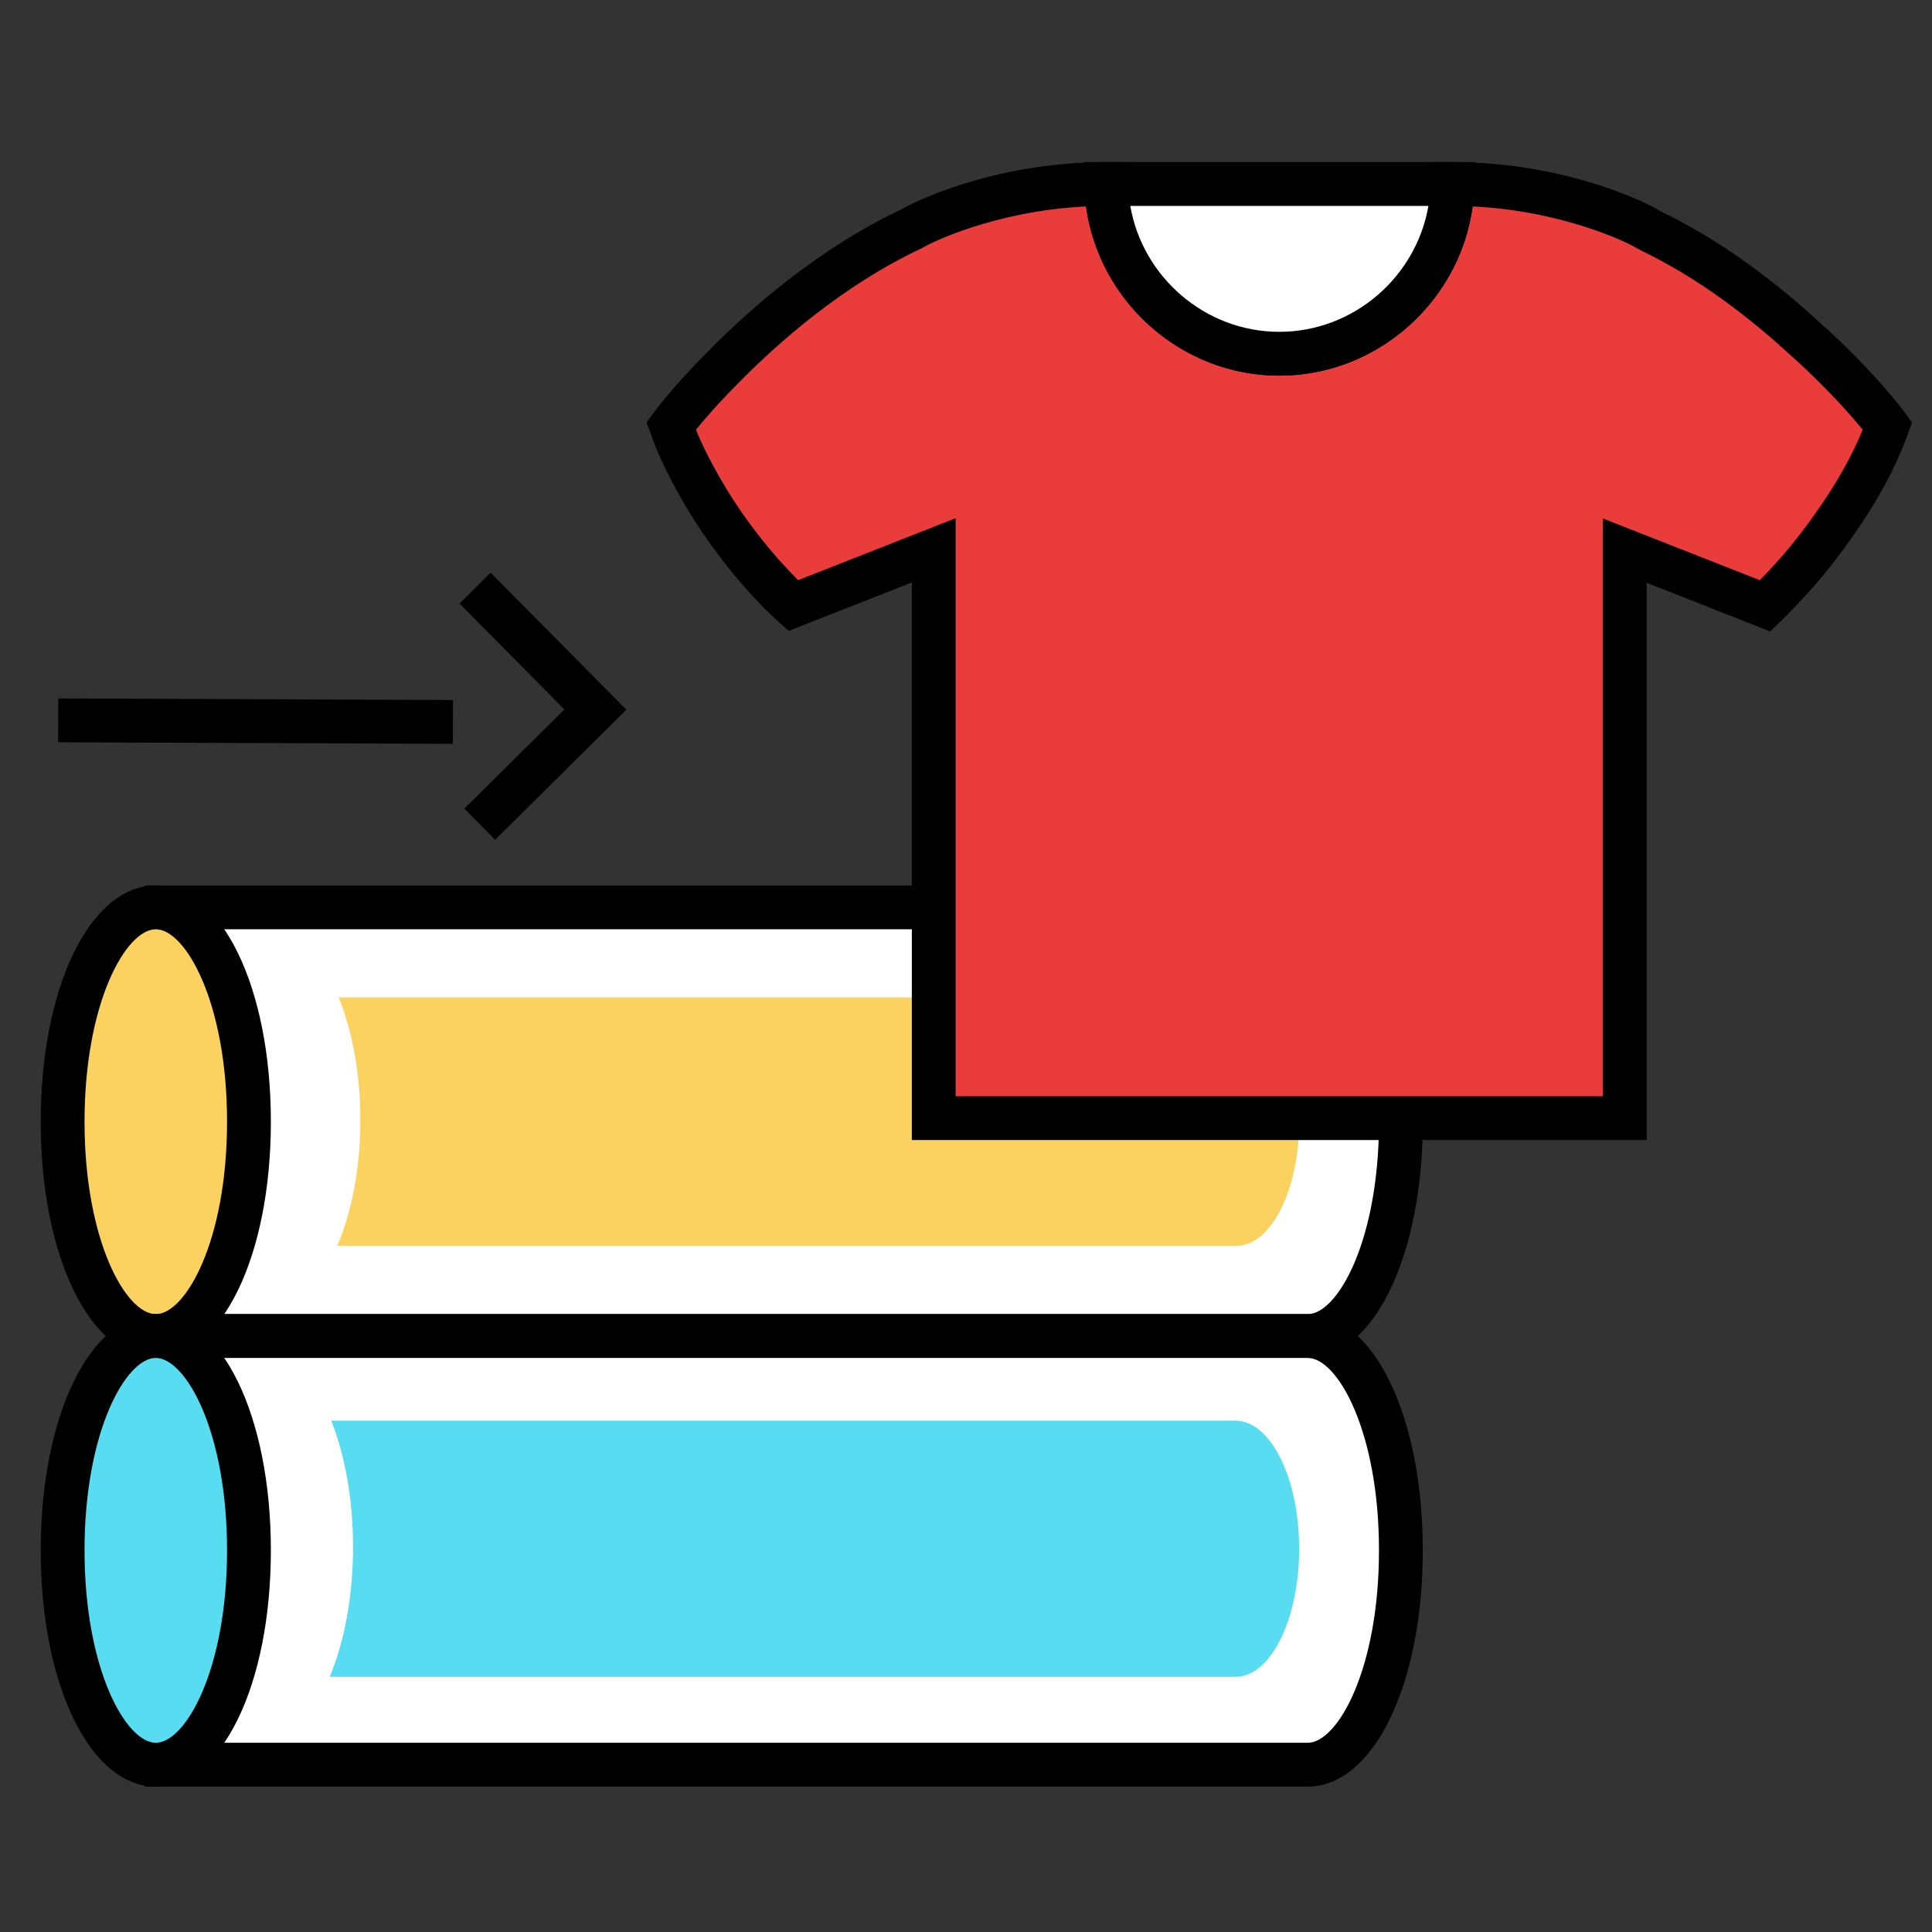
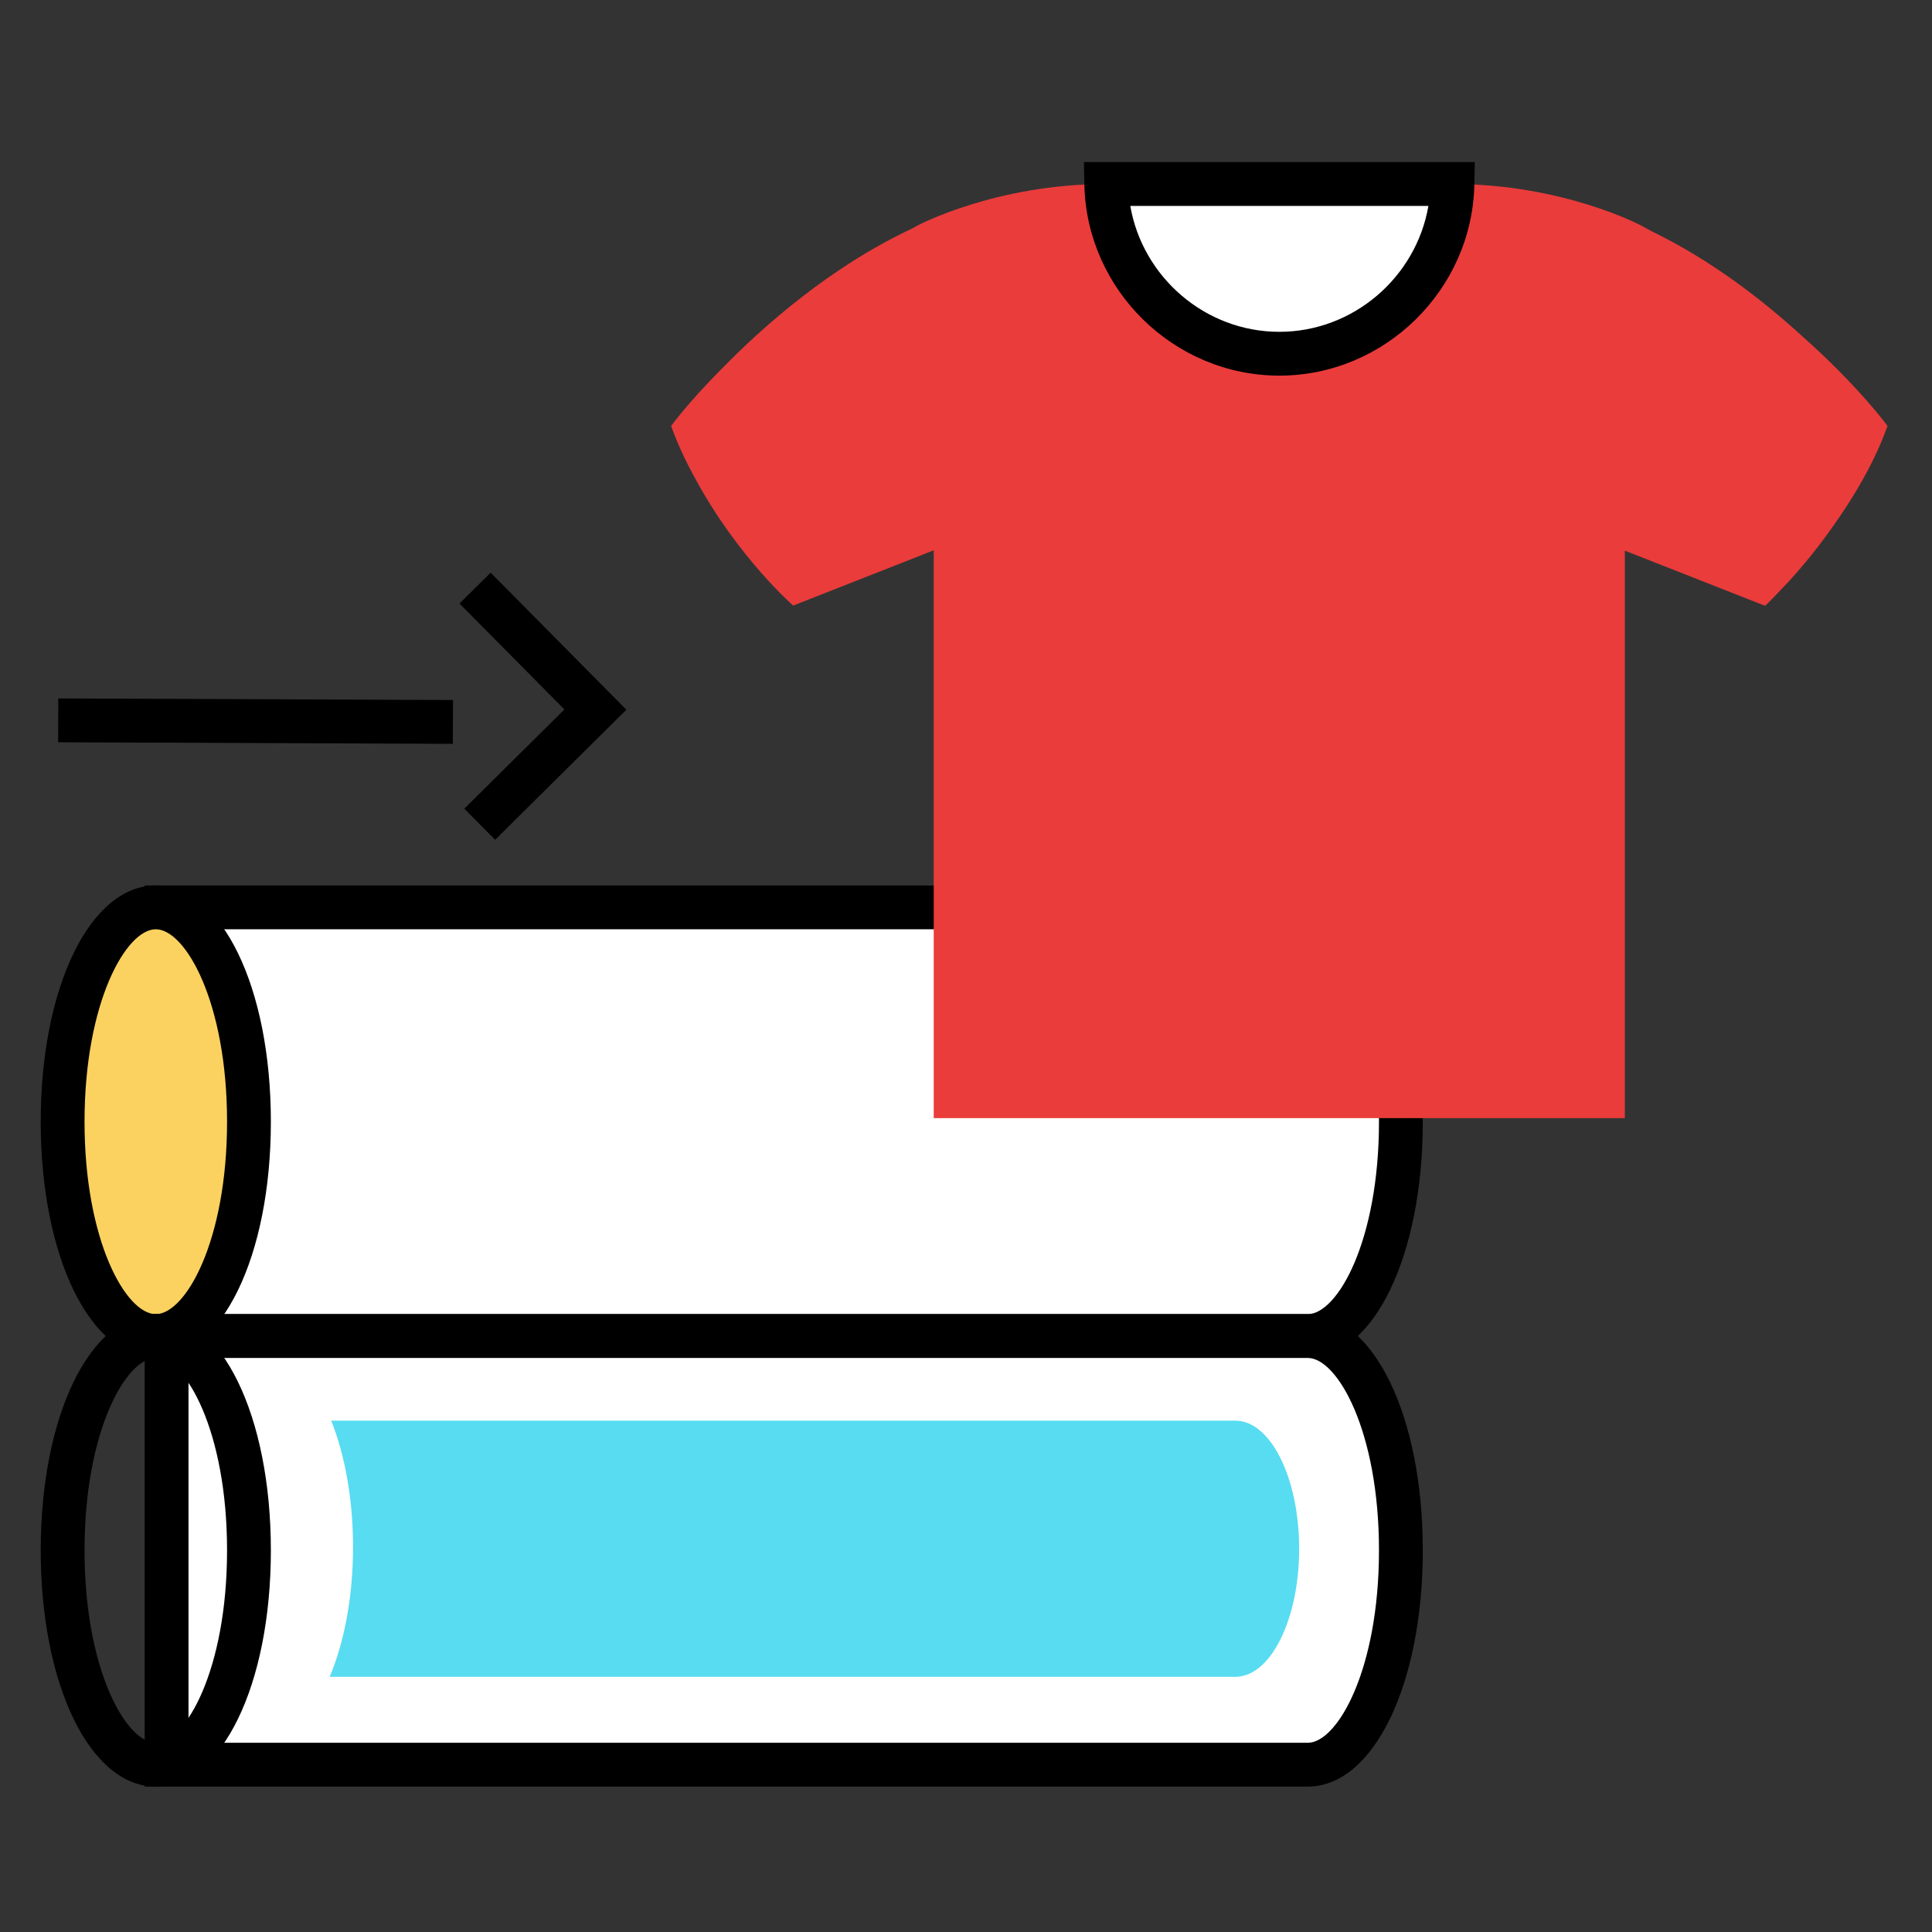
<svg xmlns="http://www.w3.org/2000/svg" xmlns:ns1="http://www.inkscape.org/namespaces/inkscape" xmlns:ns2="http://sodipodi.sourceforge.net/DTD/sodipodi-0.dtd" width="50" height="50" viewBox="0 0 13.229 13.229" version="1.1" id="svg44763" ns1:version="1.0.1 (3bc2e813f5, 2020-09-07)" ns2:docname="Textile.svg">
  <rect x="0" y="0" width="13.229" height="13.229" fill="#333333" stroke="none" />
  <defs id="defs44757" />
  <ns2:namedview id="base" pagecolor="#ffffff" bordercolor="#666666" borderopacity="1.0" ns1:pageopacity="0.0" ns1:pageshadow="2" ns1:zoom="3.959798" ns1:cx="11.191166" ns1:cy="35.829211" ns1:document-units="mm" ns1:current-layer="layer1" ns1:document-rotation="0" showgrid="false" units="px" ns1:window-width="1920" ns1:window-height="1001" ns1:window-x="-9" ns1:window-y="-9" ns1:window-maximized="1" />
  <g ns1:label="Layer 1" ns1:groupmode="layer" id="layer1">
    <g id="g13857" transform="matrix(0.15,0,0,0.15,-101.936,-80.607)">
      <g id="g13805">
        <g id="g13797">
          <g id="g13795">
            <polygon points="700.768,574.295 705.338,569.765 700.549,564.931 701.971,563.522 708.166,569.778 702.176,575.715 " id="polygon13793" />
          </g>
        </g>
        <g id="g13803">
          <g id="g13801">
            <rect x="682.498" y="568.966" transform="matrix(1,0.004,-0.004,1,2.012,-2.433)" width="18.018" height="2" id="rect13799" />
          </g>
        </g>
      </g>
      <g id="g13841">
        <g id="g13823">
          <g id="g13811">
            <path fill="#ffffff" d="m 739.27,578.8 c 2.348,0 4.252,4.381 4.252,9.784 0,5.402 -1.904,9.784 -4.252,9.784 H 687.178 V 578.8 Z" id="path13807" />
            <path d="M 739.27,599.368 H 686.178 V 577.8 h 53.092 c 2.994,0 5.252,4.636 5.252,10.784 0,6.148 -2.258,10.784 -5.252,10.784 z m -51.092,-2 h 51.092 c 1.357,0 3.252,-3.342 3.252,-8.784 0,-5.442 -1.895,-8.784 -3.252,-8.784 h -51.092 z" id="path13809" />
          </g>
          <g id="g13817">
            <ellipse fill="#fbd260" cx="686.685" cy="588.584" rx="4.253" ry="9.784" id="ellipse13813" />
            <path d="m 686.684,599.368 c -2.994,0 -5.252,-4.636 -5.252,-10.784 0,-6.148 2.258,-10.784 5.252,-10.784 2.996,0 5.254,4.636 5.254,10.784 0,6.148 -2.258,10.784 -5.254,10.784 z m 0,-19.568 c -1.357,0 -3.252,3.342 -3.252,8.784 0,5.442 1.895,8.784 3.252,8.784 1.359,0 3.254,-3.342 3.254,-8.784 0,-5.442 -1.895,-8.784 -3.254,-8.784 z" id="path13815" />
          </g>
          <g id="g13821">
-             <path fill="#fbd260" d="m 696.023,588.508 c 0,-2.133 -0.373,-4.085 -0.99,-5.598 h 40.959 c 1.594,0 2.887,2.539 2.887,5.674 0,3.134 -1.293,5.673 -2.887,5.673 h -41.027 c 0.656,-1.533 1.058,-3.544 1.058,-5.749 z" id="path13819" />
-           </g>
+             </g>
        </g>
        <g id="g13829">
          <path fill="#ffffff" d="m 739.27,598.368 c 2.348,0 4.252,4.381 4.252,9.784 0,5.402 -1.904,9.783 -4.252,9.783 h -52.092 v -19.567 z" id="path13825" />
          <path d="m 739.27,618.936 h -53.092 v -21.567 h 53.092 c 2.994,0 5.252,4.636 5.252,10.784 -0.001,6.147 -2.258,10.783 -5.252,10.783 z m -51.092,-2 h 51.092 c 1.357,0 3.252,-3.342 3.252,-8.783 0,-5.442 -1.895,-8.784 -3.252,-8.784 h -51.092 z" id="path13827" />
        </g>
        <g id="g13835">
-           <ellipse fill="#57dcf1" cx="686.685" cy="608.152" rx="4.253" ry="9.783" id="ellipse13831" />
          <path d="m 686.684,618.936 c -2.994,0 -5.252,-4.636 -5.252,-10.783 0,-6.148 2.258,-10.784 5.252,-10.784 2.996,0 5.254,4.636 5.254,10.784 0,6.147 -2.258,10.783 -5.254,10.783 z m 0,-19.568 c -1.357,0 -3.252,3.342 -3.252,8.784 0,5.441 1.895,8.783 3.252,8.783 1.359,0 3.254,-3.342 3.254,-8.783 0,-5.442 -1.895,-8.784 -3.254,-8.784 z" id="path13833" />
        </g>
        <g id="g13839">
          <path fill="#57dcf1" d="m 695.689,608 c 0,-2.198 -0.375,-4.208 -0.996,-5.768 h 41.275 c 1.607,0 2.91,2.618 2.91,5.847 0,3.228 -1.303,5.845 -2.91,5.845 h -41.344 c 0.663,-1.581 1.065,-3.651 1.065,-5.924 z" id="path13837" />
        </g>
      </g>
      <g id="g13855">
        <g id="g13847">
          <path fill="#ea3c3b" d="m 761.836,552.722 c -1.811,-1.654 -4.16,-3.475 -6.867,-4.785 -0.162,-0.088 -0.318,-0.177 -0.484,-0.264 0,0 -3.555,-1.893 -8.602,-1.893 h -0.008 c -0.088,4.293 -3.588,7.747 -7.902,7.747 -4.313,0 -7.814,-3.454 -7.9,-7.747 h -0.01 c -5.047,0 -8.602,1.893 -8.602,1.893 -0.1,0.052 -0.191,0.105 -0.291,0.158 -3.664,1.723 -6.703,4.391 -8.648,6.379 -1.525,1.531 -2.313,2.613 -2.313,2.613 0.297,0.836 0.684,1.649 1.111,2.421 1.941,3.584 4.461,5.78 4.461,5.78 l 6.416,-2.523 v 25.92 h 31.549 v -25.904 l 6.375,2.508 c 0,0 0.012,-0.01 0.014,-0.012 l 0.027,0.012 c 0,0 0.307,-0.293 0.775,-0.796 0.596,-0.618 1.445,-1.587 2.32,-2.839 0.939,-1.318 1.883,-2.897 2.479,-4.566 0,-10e-4 -1.334,-1.831 -3.9,-4.102 z" id="path13843" />
-           <path d="m 754.746,589.421 h -33.549 v -25.452 l -5.615,2.209 -0.457,-0.399 c -0.109,-0.095 -2.68,-2.357 -4.684,-6.058 -0.486,-0.877 -0.883,-1.742 -1.174,-2.563 l -0.178,-0.497 0.311,-0.426 c 0.035,-0.047 0.852,-1.163 2.414,-2.731 1.961,-2.006 5.111,-4.782 8.93,-6.578 L 721,546.785 c 0.146,-0.077 3.826,-2.005 9.063,-2.005 h 0.98 l 0.029,0.98 c 0.074,3.73 3.17,6.767 6.9,6.767 3.73,0 6.826,-3.036 6.902,-6.768 l 0.021,-0.979 h 0.979 c 5.244,0 8.926,1.928 9.08,2.01 l 0.49,0.268 c 2.348,1.135 4.738,2.799 7.066,4.926 2.605,2.307 3.977,4.173 4.033,4.251 l 0.311,0.427 -0.178,0.498 c -0.547,1.534 -1.424,3.152 -2.605,4.811 -0.938,1.343 -1.832,2.348 -2.414,2.953 -0.482,0.517 -0.805,0.824 -0.805,0.824 l -0.479,0.456 -0.619,-0.248 -5.01,-1.971 v 25.436 z m -31.549,-2 h 29.549 v -26.372 l 7.158,2.815 c 0.09,-0.093 0.191,-0.199 0.303,-0.317 0.545,-0.565 1.363,-1.486 2.232,-2.73 0.945,-1.328 1.67,-2.609 2.162,-3.821 -0.529,-0.648 -1.689,-1.986 -3.428,-3.524 -2.197,-2.007 -4.428,-3.563 -6.641,-4.634 l -0.512,-0.278 c -0.035,-0.019 -2.992,-1.554 -7.225,-1.757 -0.586,4.343 -4.352,7.726 -8.824,7.726 -4.472,0 -8.236,-3.383 -8.822,-7.725 -4.236,0.203 -7.189,1.737 -7.221,1.754 l -0.291,0.158 c -3.592,1.69 -6.547,4.3 -8.402,6.194 -0.902,0.906 -1.539,1.65 -1.893,2.086 0.23,0.566 0.516,1.157 0.852,1.764 1.369,2.527 3.039,4.335 3.813,5.103 l 7.189,-2.828 v 26.386 z" id="path13845" />
        </g>
        <g id="g13853">
          <path fill="#ffffff" d="m 737.973,553.527 c 4.314,0 7.814,-3.454 7.902,-7.747 h -15.803 c 0.086,4.293 3.588,7.747 7.901,7.747 z" id="path13849" />
-           <path d="m 737.973,554.527 c -4.811,0 -8.803,-3.915 -8.9,-8.728 l -0.02,-1.02 h 17.844 l -0.021,1.021 c -0.099,4.812 -4.093,8.727 -8.903,8.727 z m -6.803,-7.747 c 0.559,3.249 3.42,5.747 6.803,5.747 3.383,0 6.246,-2.498 6.805,-5.747 z" id="path13851" />
+           <path d="m 737.973,554.527 c -4.811,0 -8.803,-3.915 -8.9,-8.728 l -0.02,-1.02 h 17.844 l -0.021,1.021 c -0.099,4.812 -4.093,8.727 -8.903,8.727 z m -6.803,-7.747 c 0.559,3.249 3.42,5.747 6.803,5.747 3.383,0 6.246,-2.498 6.805,-5.747 " id="path13851" />
        </g>
      </g>
    </g>
  </g>
</svg>